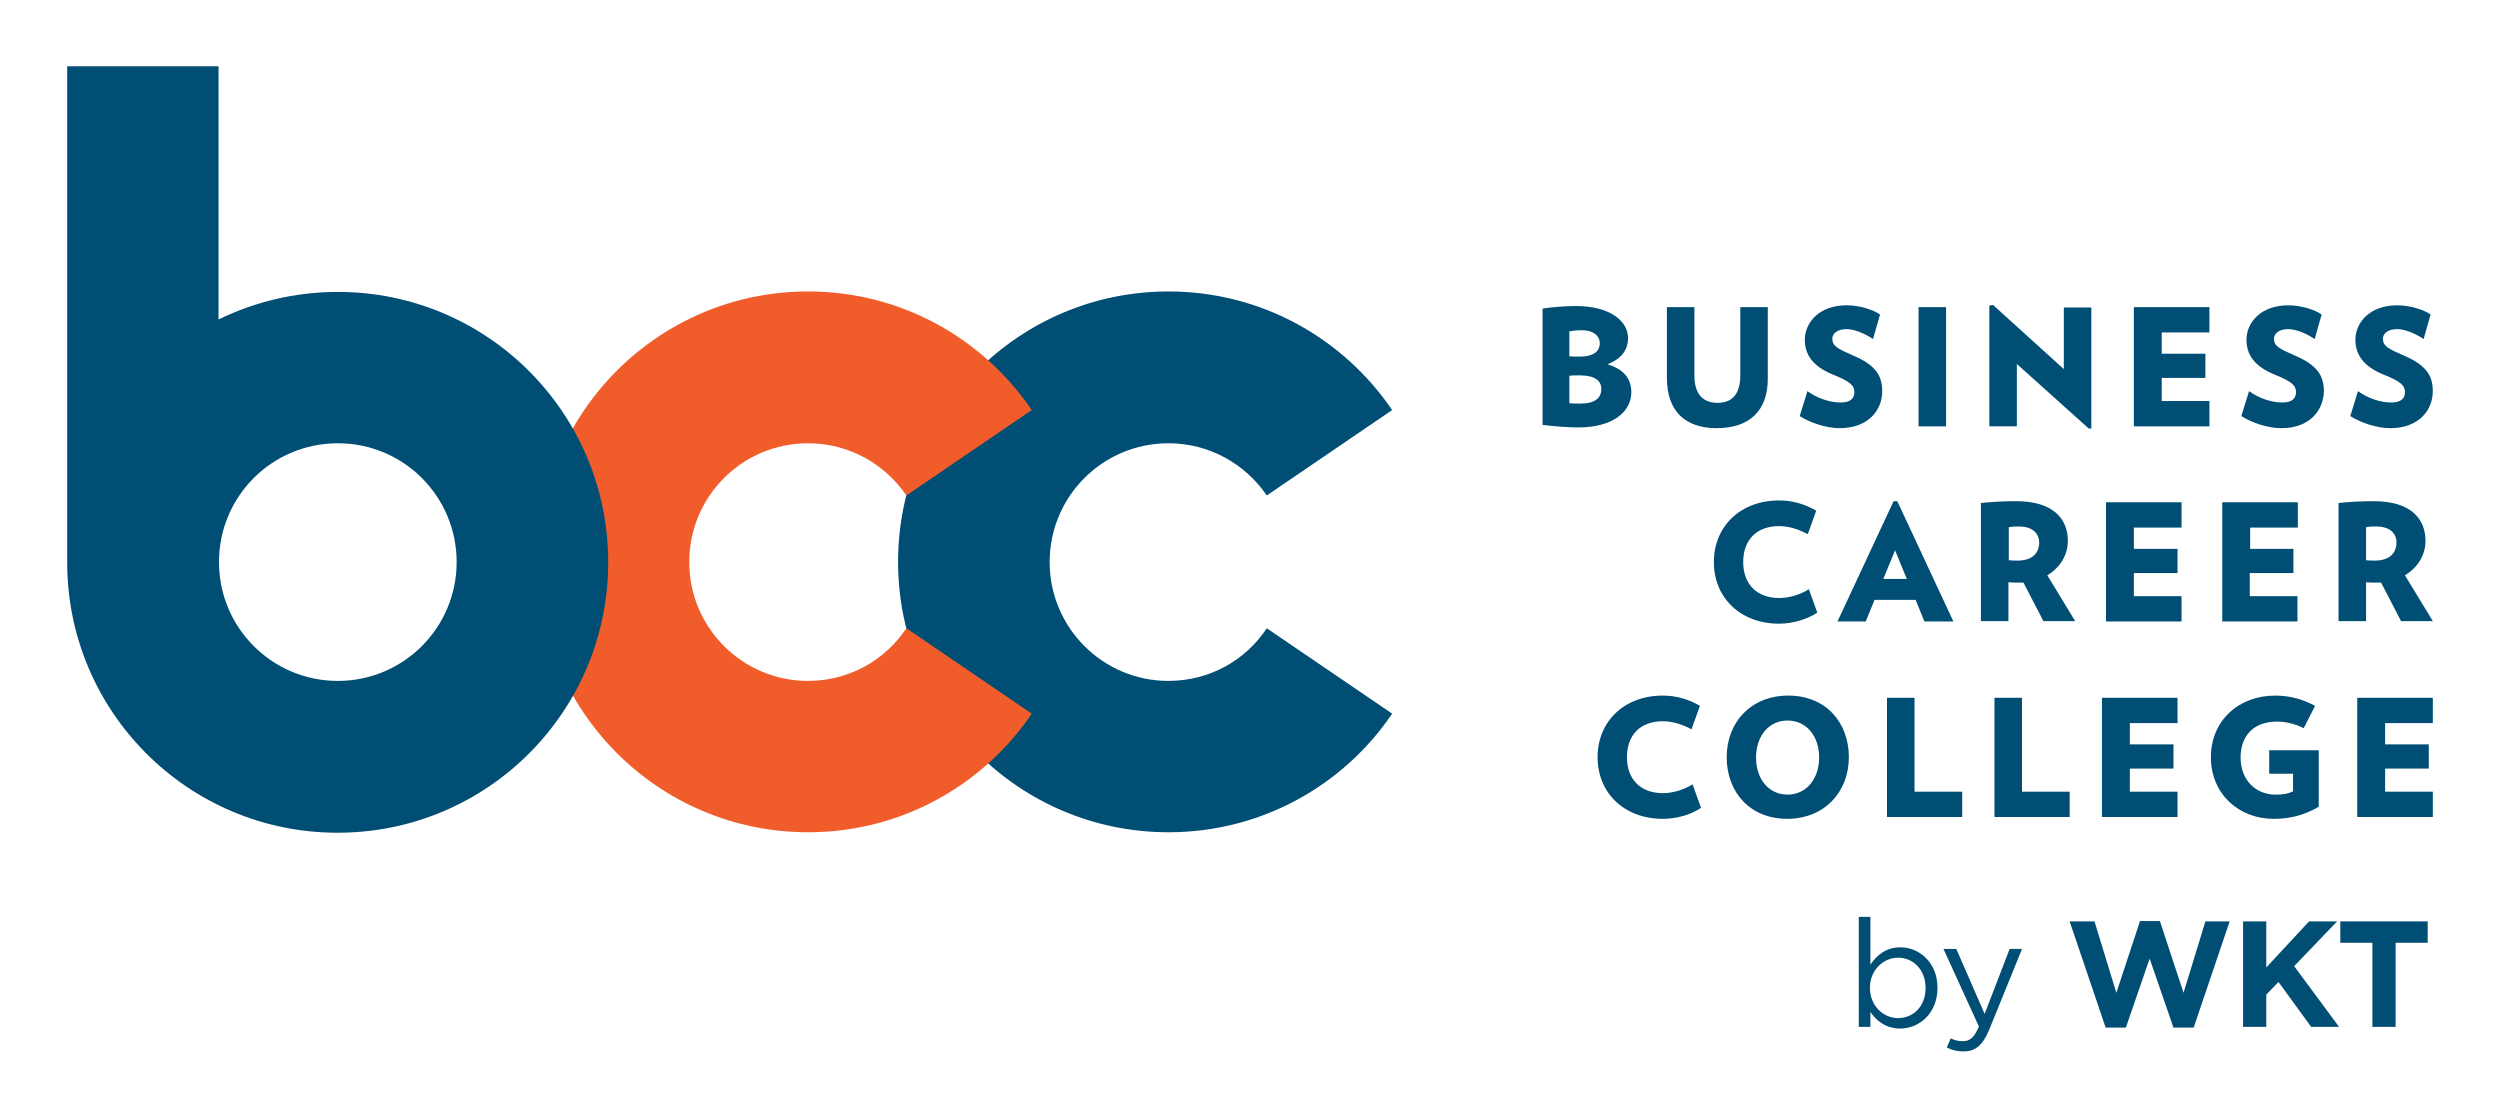
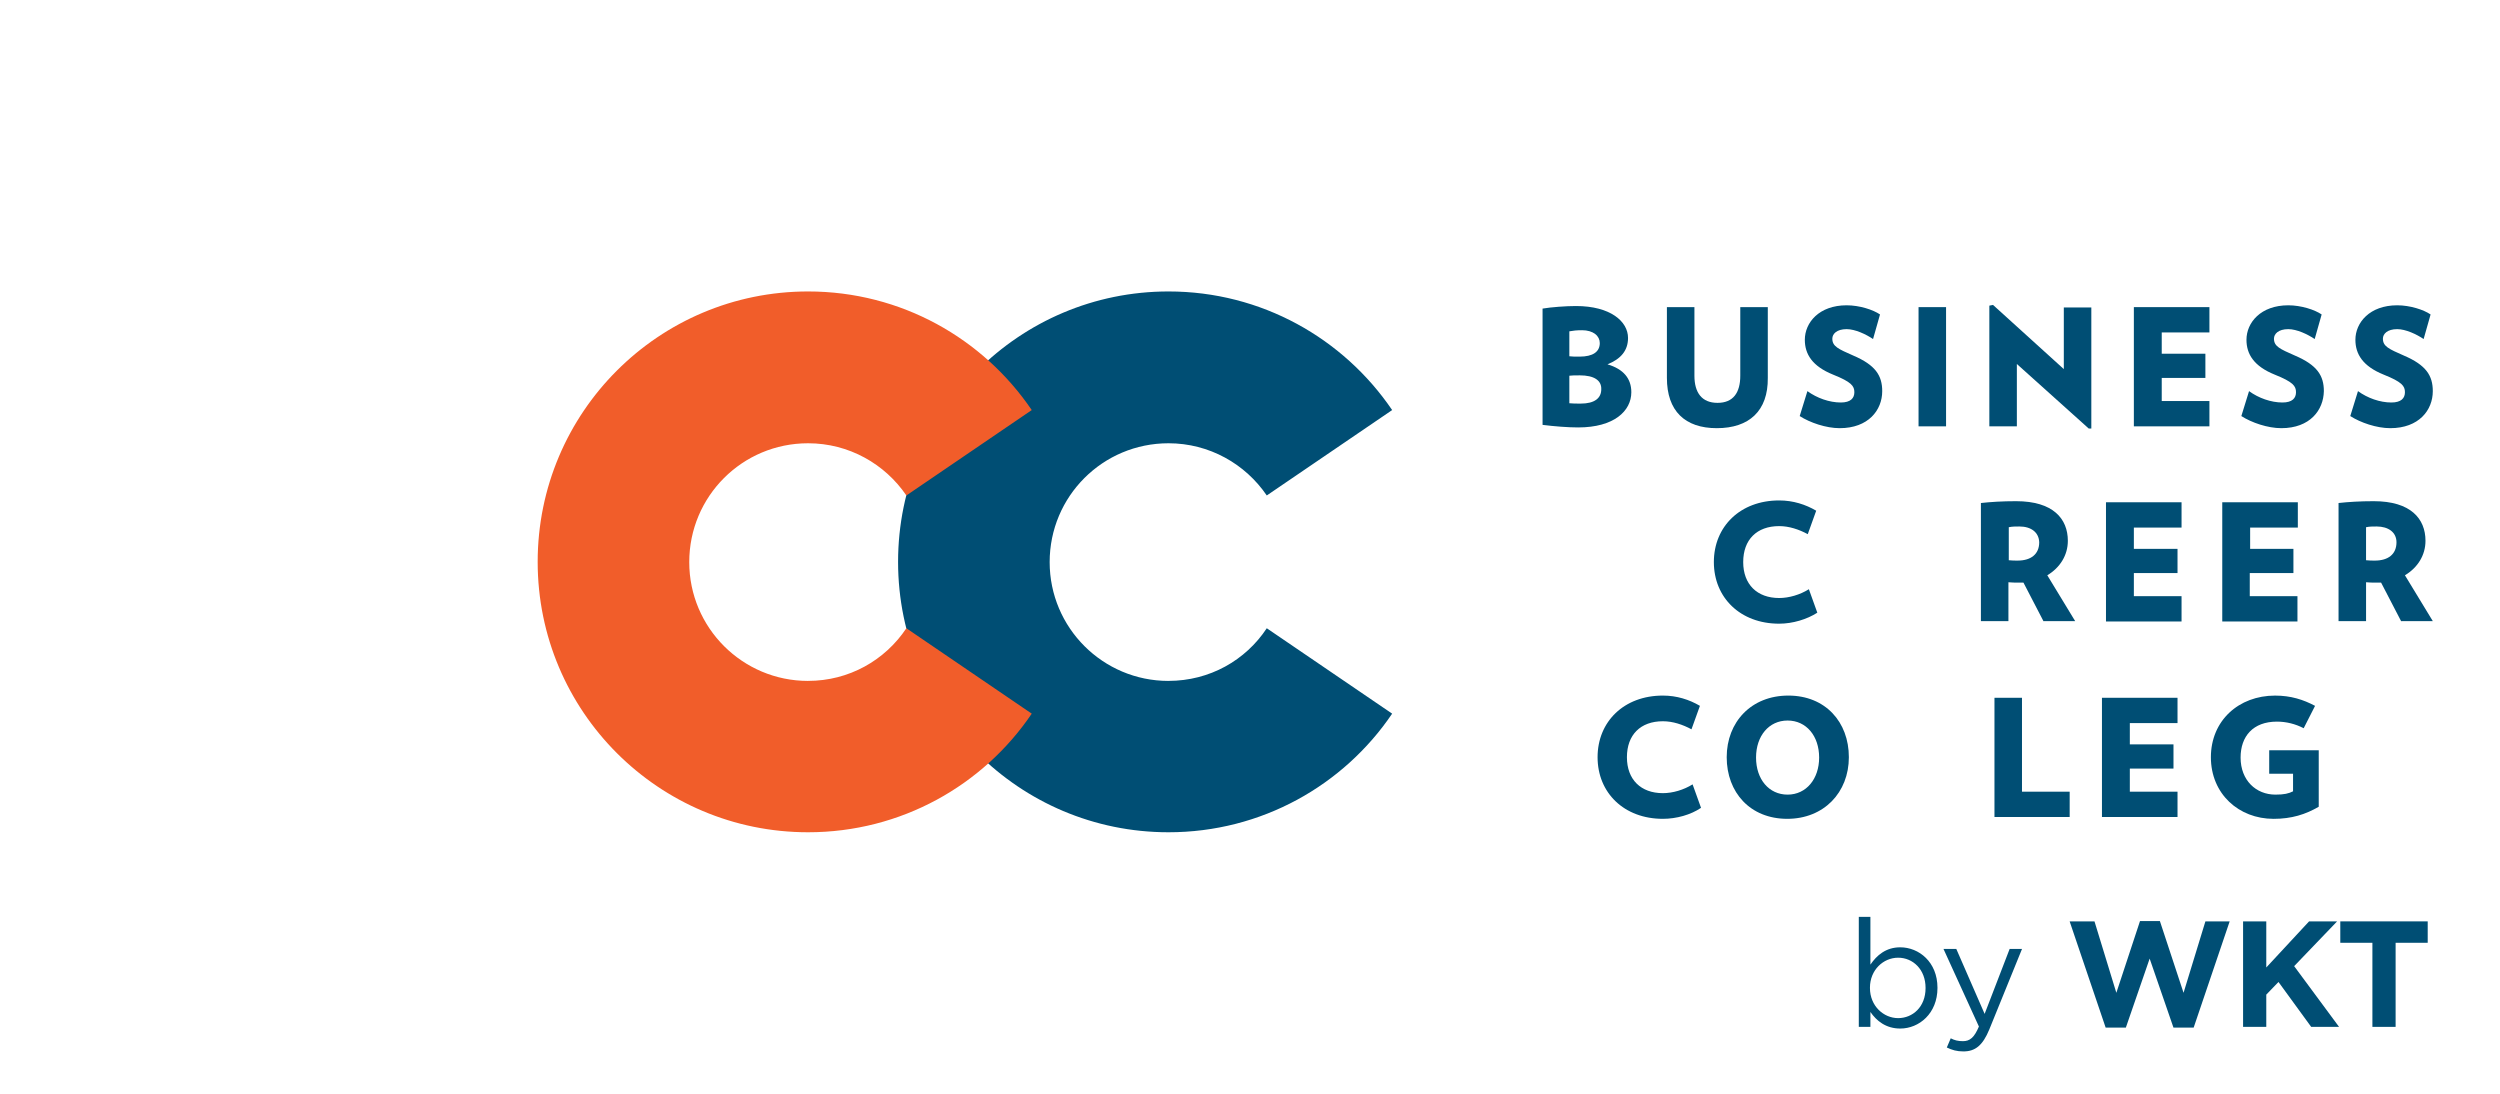
<svg xmlns="http://www.w3.org/2000/svg" id="Layer_1" data-name="Layer 1" viewBox="0 0 1600 700">
  <defs>
    <style>
      .cls-1 {
        fill: #f15d2a;
      }

      .cls-2 {
        fill: #004e74;
      }
    </style>
  </defs>
  <g>
    <g>
      <path class="cls-2" d="M747.83,435.79c-41.94,0-76.05-33.97-76.05-76.05s33.97-76.05,76.05-76.05c26.14,0,49.21,13.28,62.91,33.41l80.24-54.66c-31.17-45.85-83.6-75.91-143.15-75.91-95.62,0-173.06,77.44-173.06,173.06s77.44,173.06,173.06,173.06c59.55,0,112.11-30.06,143.15-75.91l-80.24-54.66c-13.56,20.55-36.63,33.69-62.91,33.69Z" />
      <path class="cls-1" d="M517.17,435.79c-41.94,0-76.05-33.97-76.05-76.05s33.97-76.05,76.05-76.05c26.14,0,49.21,13.28,62.91,33.41l80.24-54.66c-31.17-45.85-83.6-75.91-143.15-75.91-95.62,0-173.06,77.44-173.06,173.06s77.44,173.06,173.06,173.06c59.55,0,112.11-30.06,143.15-75.91l-80.24-54.66c-13.7,20.55-36.77,33.69-62.91,33.69Z" />
-       <path class="cls-2" d="M216.2,186.82c-27.4,0-53.26,6.43-76.33,17.61V42.42H43v314.95h0v2.52c0,95.62,77.44,173.06,173.06,173.06s173.2-77.44,173.2-173.06-77.44-173.06-173.06-173.06ZM216.2,435.79c-41.94,0-76.05-33.97-76.05-76.05s33.97-76.05,76.05-76.05,76.05,33.97,76.05,76.05-34.11,76.05-76.05,76.05Z" />
    </g>
    <g>
      <path class="cls-2" d="M1010.01,273.56c-6.57,0-15.26-.7-22.77-1.64v-74.42c5.4-.94,15.02-1.64,21.36-1.64,22.07,0,33.34,9.86,33.34,20.42,0,7.98-4.46,13.38-13.15,16.9,10.33,3.05,15.26,9.16,15.26,17.84,0,11.97-11.03,22.54-34.04,22.54ZM1012.36,211.35c-3.29,0-5.4.23-7.98.7v15.96c1.88.23,3.29.23,6.57.23,8.45,0,12.91-3.05,12.91-8.69,0-4.46-3.99-8.22-11.5-8.22ZM1010.95,240.23c-2.82,0-4.93,0-6.57.23v17.61c2.58.23,3.76.23,7.28.23,8.92,0,13.15-3.52,13.15-9.16.23-5.63-4.46-8.92-13.85-8.92Z" />
      <path class="cls-2" d="M1098.75,274.03c-20.42,0-31.93-11.03-31.93-32.16v-45.31h17.61v43.9c0,10.8,4.7,17.37,14.79,17.37s14.56-6.57,14.56-17.37v-43.9h17.61v45.31c.23,21.13-11.97,32.16-32.63,32.16Z" />
      <path class="cls-2" d="M1177.4,274.03c-8.69,0-19.02-3.52-25.59-7.75l4.93-15.96c6.1,4.46,14.09,7.28,21.36,7.28,6.34,0,8.69-2.82,8.69-6.57,0-3.99-1.88-6.57-13.62-11.27-13.38-5.4-18.08-13.15-18.08-22.3,0-11.03,9.16-22.07,26.76-22.07,8.22,0,16.9,2.82,21.36,5.87l-4.46,15.73c-4.46-3.05-11.5-6.34-16.9-6.34-6.34,0-9.16,3.05-9.16,6.1,0,4.93,3.76,6.57,13.38,10.8,14.32,6.1,18.55,12.91,18.55,22.77,0,12.21-8.92,23.71-27.23,23.71Z" />
      <path class="cls-2" d="M1227.87,272.86v-76.3h17.61v76.3h-17.61Z" />
      <path class="cls-2" d="M1336.8,274.27l-46.01-41.32v39.91h-17.61v-77.24l2.35-.47,45.31,41.08v-39.44h17.61v77.47h-1.64Z" />
      <path class="cls-2" d="M1365.67,272.86v-76.3h48.36v16.2h-30.52v13.62h27.94v15.49h-27.94v14.79h30.52v16.2h-48.36Z" />
      <path class="cls-2" d="M1460.05,274.03c-8.69,0-19.02-3.52-25.59-7.75l4.93-15.96c6.1,4.46,14.09,7.28,21.36,7.28,6.34,0,8.69-2.82,8.69-6.57,0-3.99-1.88-6.57-13.62-11.27-13.38-5.4-18.08-13.15-18.08-22.3,0-11.03,9.16-22.07,26.76-22.07,8.22,0,16.9,2.82,21.36,5.87l-4.46,15.73c-4.46-3.05-11.5-6.34-16.9-6.34-6.34,0-9.16,3.05-9.16,6.1,0,4.93,3.76,6.57,13.38,10.8,14.32,6.1,18.55,12.91,18.55,22.77-.23,12.21-8.92,23.71-27.23,23.71Z" />
      <path class="cls-2" d="M1529.77,274.03c-8.69,0-19.02-3.52-25.59-7.75l4.93-15.96c6.1,4.46,14.09,7.28,21.36,7.28,6.34,0,8.69-2.82,8.69-6.57,0-3.99-1.88-6.57-13.62-11.27-13.38-5.4-18.08-13.15-18.08-22.3,0-11.03,9.16-22.07,26.76-22.07,8.22,0,16.9,2.82,21.36,5.87l-4.46,15.73c-4.46-3.05-11.5-6.34-16.9-6.34-6.34,0-9.16,3.05-9.16,6.1,0,4.93,3.76,6.57,13.38,10.8,14.32,6.1,18.55,12.91,18.55,22.77,0,12.21-8.92,23.71-27.23,23.71Z" />
      <g>
        <path class="cls-2" d="M1138.66,399.16c-24.88,0-41.79-16.67-41.79-39.44s16.9-39.44,41.79-39.44c8.92,0,16.9,2.58,23.71,6.57l-5.4,15.02c-5.63-3.05-11.97-5.16-18.31-5.16-14.32,0-23.01,8.69-23.01,23.01s8.92,23.01,23.01,23.01c6.34,0,13.38-2.11,19.02-5.63l5.4,15.02c-6.57,4.23-15.73,7.04-24.41,7.04Z" />
-         <path class="cls-2" d="M1231.62,397.75l-5.63-13.85h-26.29l-5.63,13.85h-18.08l35.92-77h2.35l35.92,77h-18.55ZM1212.84,352.21l-7.51,18.31h15.02l-7.51-18.31Z" />
        <path class="cls-2" d="M1307.92,397.75l-12.91-24.88h-3.05c-2.58,0-3.99,0-6.57-.23v24.88h-17.61v-75.59c6.34-.7,13.62-1.17,22.54-1.17,23.71,0,33.1,11.27,33.1,25.35,0,9.16-4.93,17.14-13.15,22.07l17.84,29.34h-20.19v.23ZM1292.43,336.95c-2.82,0-4.46,0-6.81.47v21.13c2.35.23,3.52.23,5.63.23,8.45,0,13.85-3.99,13.85-11.74-.23-6.34-5.16-10.09-12.68-10.09Z" />
        <path class="cls-2" d="M1347.83,397.75v-76.3h48.36v16.2h-30.52v13.62h27.94v15.49h-27.94v14.79h30.52v16.2h-48.36Z" />
        <path class="cls-2" d="M1422.25,397.75v-76.3h48.36v16.2h-30.52v13.62h27.7v15.49h-27.94v14.79h30.52v16.2h-48.13Z" />
        <path class="cls-2" d="M1536.81,397.75l-12.91-24.88h-3.05c-2.58,0-3.99,0-6.57-.23v24.88h-17.61v-75.59c6.34-.7,13.62-1.17,22.54-1.17,23.71,0,33.1,11.27,33.1,25.35,0,9.16-4.93,17.14-13.15,22.07l17.84,29.34h-20.19v.23ZM1521.08,336.95c-2.82,0-4.46,0-6.81.47v21.13c2.35.23,3.52.23,5.63.23,8.45,0,13.85-3.99,13.85-11.74,0-6.34-5.16-10.09-12.68-10.09Z" />
      </g>
      <g>
        <path class="cls-2" d="M1064.24,524.05c-24.88,0-41.79-16.67-41.79-39.44s16.9-39.44,41.79-39.44c8.92,0,16.9,2.58,23.71,6.57l-5.4,15.02c-5.63-3.05-11.97-5.16-18.31-5.16-14.32,0-23.01,8.69-23.01,23.01s8.92,23.01,23.01,23.01c6.34,0,13.38-2.11,19.02-5.63l5.4,15.02c-6.57,4.46-15.73,7.04-24.41,7.04Z" />
        <path class="cls-2" d="M1143.83,524.05c-23.71,0-38.74-16.9-38.74-39.44s15.73-39.44,39.44-39.44,38.74,16.9,38.74,39.44-15.96,39.44-39.44,39.44ZM1144.06,461.14c-11.97,0-20.19,9.86-20.19,23.71s8.22,23.71,20.19,23.71,20.19-10.09,20.19-23.71c0-13.85-8.22-23.71-20.19-23.71Z" />
-         <path class="cls-2" d="M1207.68,522.88v-76.3h17.61v60.1h30.52v16.2h-48.13Z" />
        <path class="cls-2" d="M1276.46,522.88v-76.3h17.61v60.1h30.52v16.2h-48.13Z" />
        <path class="cls-2" d="M1345.25,522.88v-76.3h48.36v16.2h-30.52v13.62h27.94v15.49h-27.94v14.79h30.52v16.2h-48.36Z" />
        <path class="cls-2" d="M1483.99,479.92v36.39c-8.45,4.93-17.37,7.75-28.88,7.75-22.3,0-40.14-15.96-40.14-39.44s17.84-39.44,41.08-39.44c10.09,0,18.08,2.58,25.59,6.57l-7.28,14.32c-5.4-2.82-11.27-4.23-17.14-4.23-15.26,0-23.24,9.39-23.24,23.01,0,14.56,9.86,23.71,22.3,23.71,5.63,0,8.45-.7,11.27-2.11v-11.27h-15.26v-15.02h31.69v-.23Z" />
-         <path class="cls-2" d="M1508.64,522.88v-76.3h48.36v16.2h-30.52v13.62h27.94v15.49h-27.94v14.79h30.52v16.2h-48.36Z" />
      </g>
    </g>
  </g>
  <g>
    <path class="cls-2" d="M1197.06,647.65v9.55h-7.43v-70.41h7.43v30.58c4.05-5.98,9.93-11.09,19.1-11.09,11.96,0,23.82,9.45,23.82,25.85v.19c0,16.3-11.77,25.95-23.82,25.95-9.26,0-15.24-5.01-19.1-10.61ZM1232.36,632.41v-.19c0-11.77-8.1-19.29-17.55-19.29s-18.04,7.81-18.04,19.19v.19c0,11.57,8.78,19.29,18.04,19.29s17.55-7.14,17.55-19.19Z" />
    <path class="cls-2" d="M1286.18,607.33h7.91l-20.93,51.5c-4.24,10.32-9.07,14.08-16.59,14.08-4.15,0-7.23-.87-10.61-2.51l2.51-5.88c2.41,1.25,4.63,1.83,7.81,1.83,4.44,0,7.23-2.32,10.22-9.36l-22.67-49.67h8.2l18.13,41.57,16.01-41.57Z" />
    <path class="cls-2" d="M1324.56,589.68h15.91l13.99,45.72,15.14-45.91h12.73l15.14,45.91,13.99-45.72h15.53l-23.05,68h-12.92l-15.24-44.17-15.24,44.17h-12.92l-23.05-68Z" />
    <path class="cls-2" d="M1435.57,589.68h14.85v29.51l27.39-29.51h17.94l-27.49,28.65,28.74,38.87h-17.84l-20.93-28.74-7.81,8.1v20.64h-14.85v-67.52Z" />
    <path class="cls-2" d="M1518.33,603.38h-20.54v-13.7h55.94v13.7h-20.54v53.82h-14.85v-53.82Z" />
  </g>
</svg>